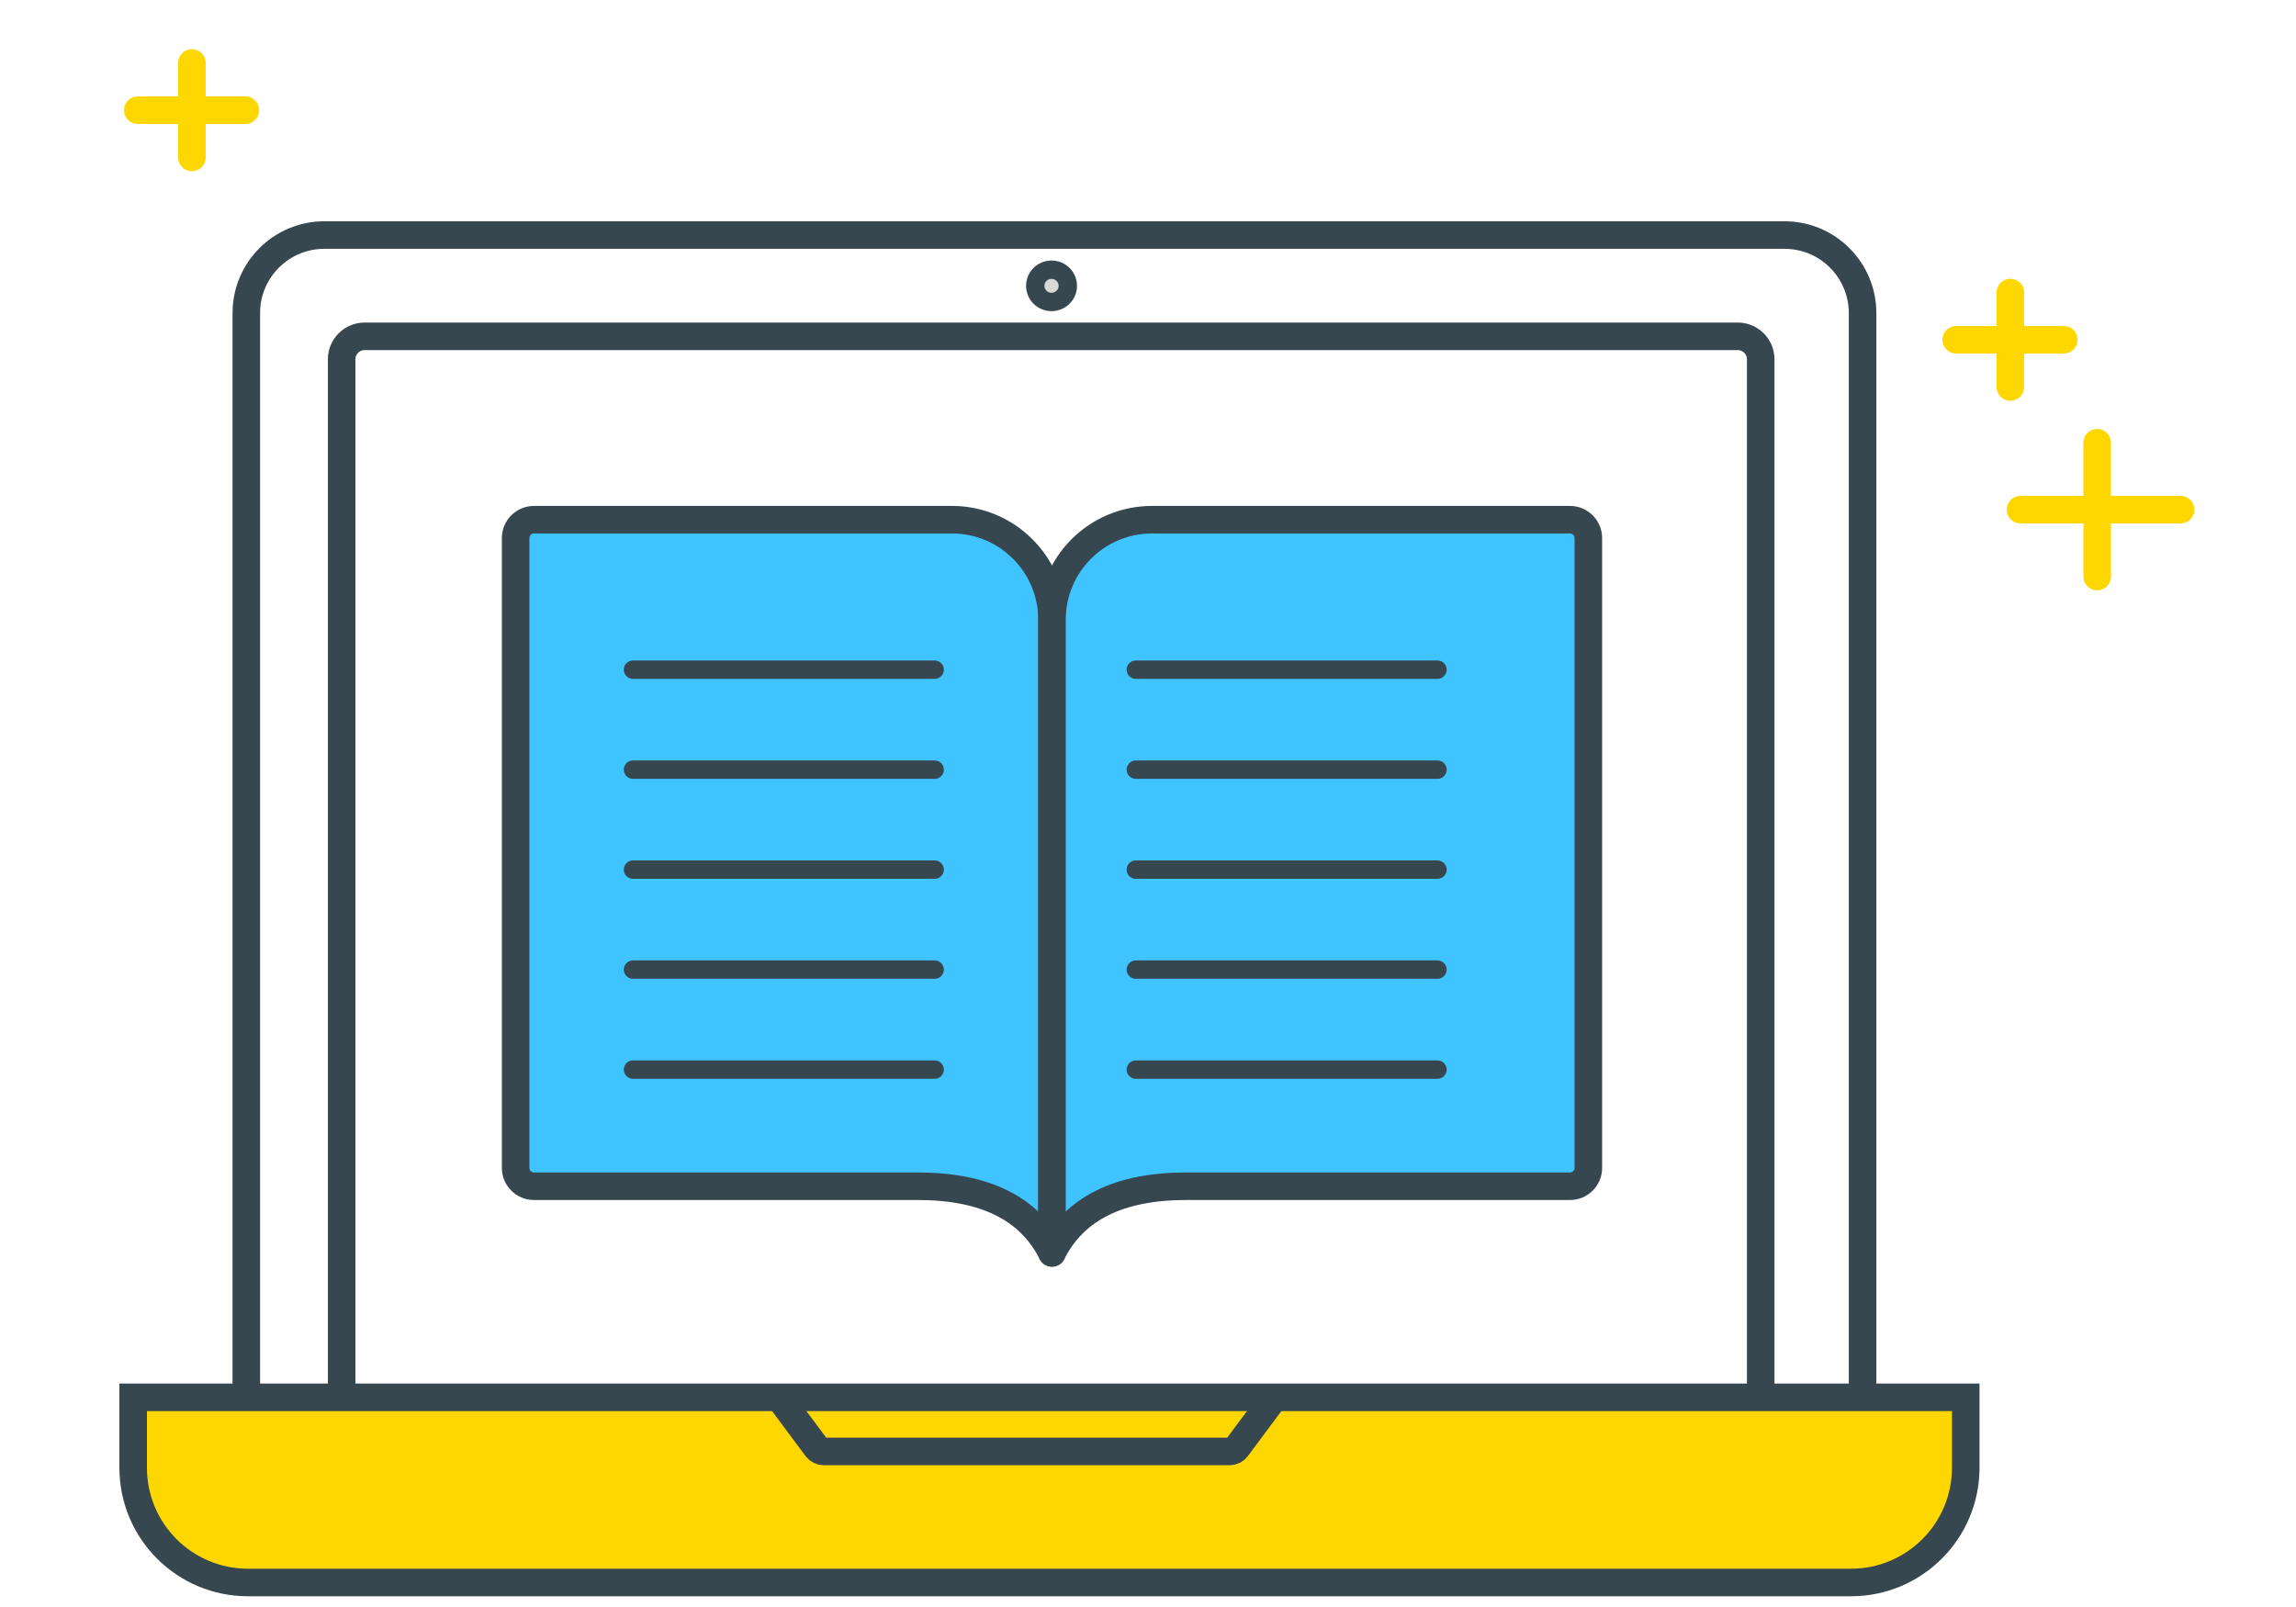
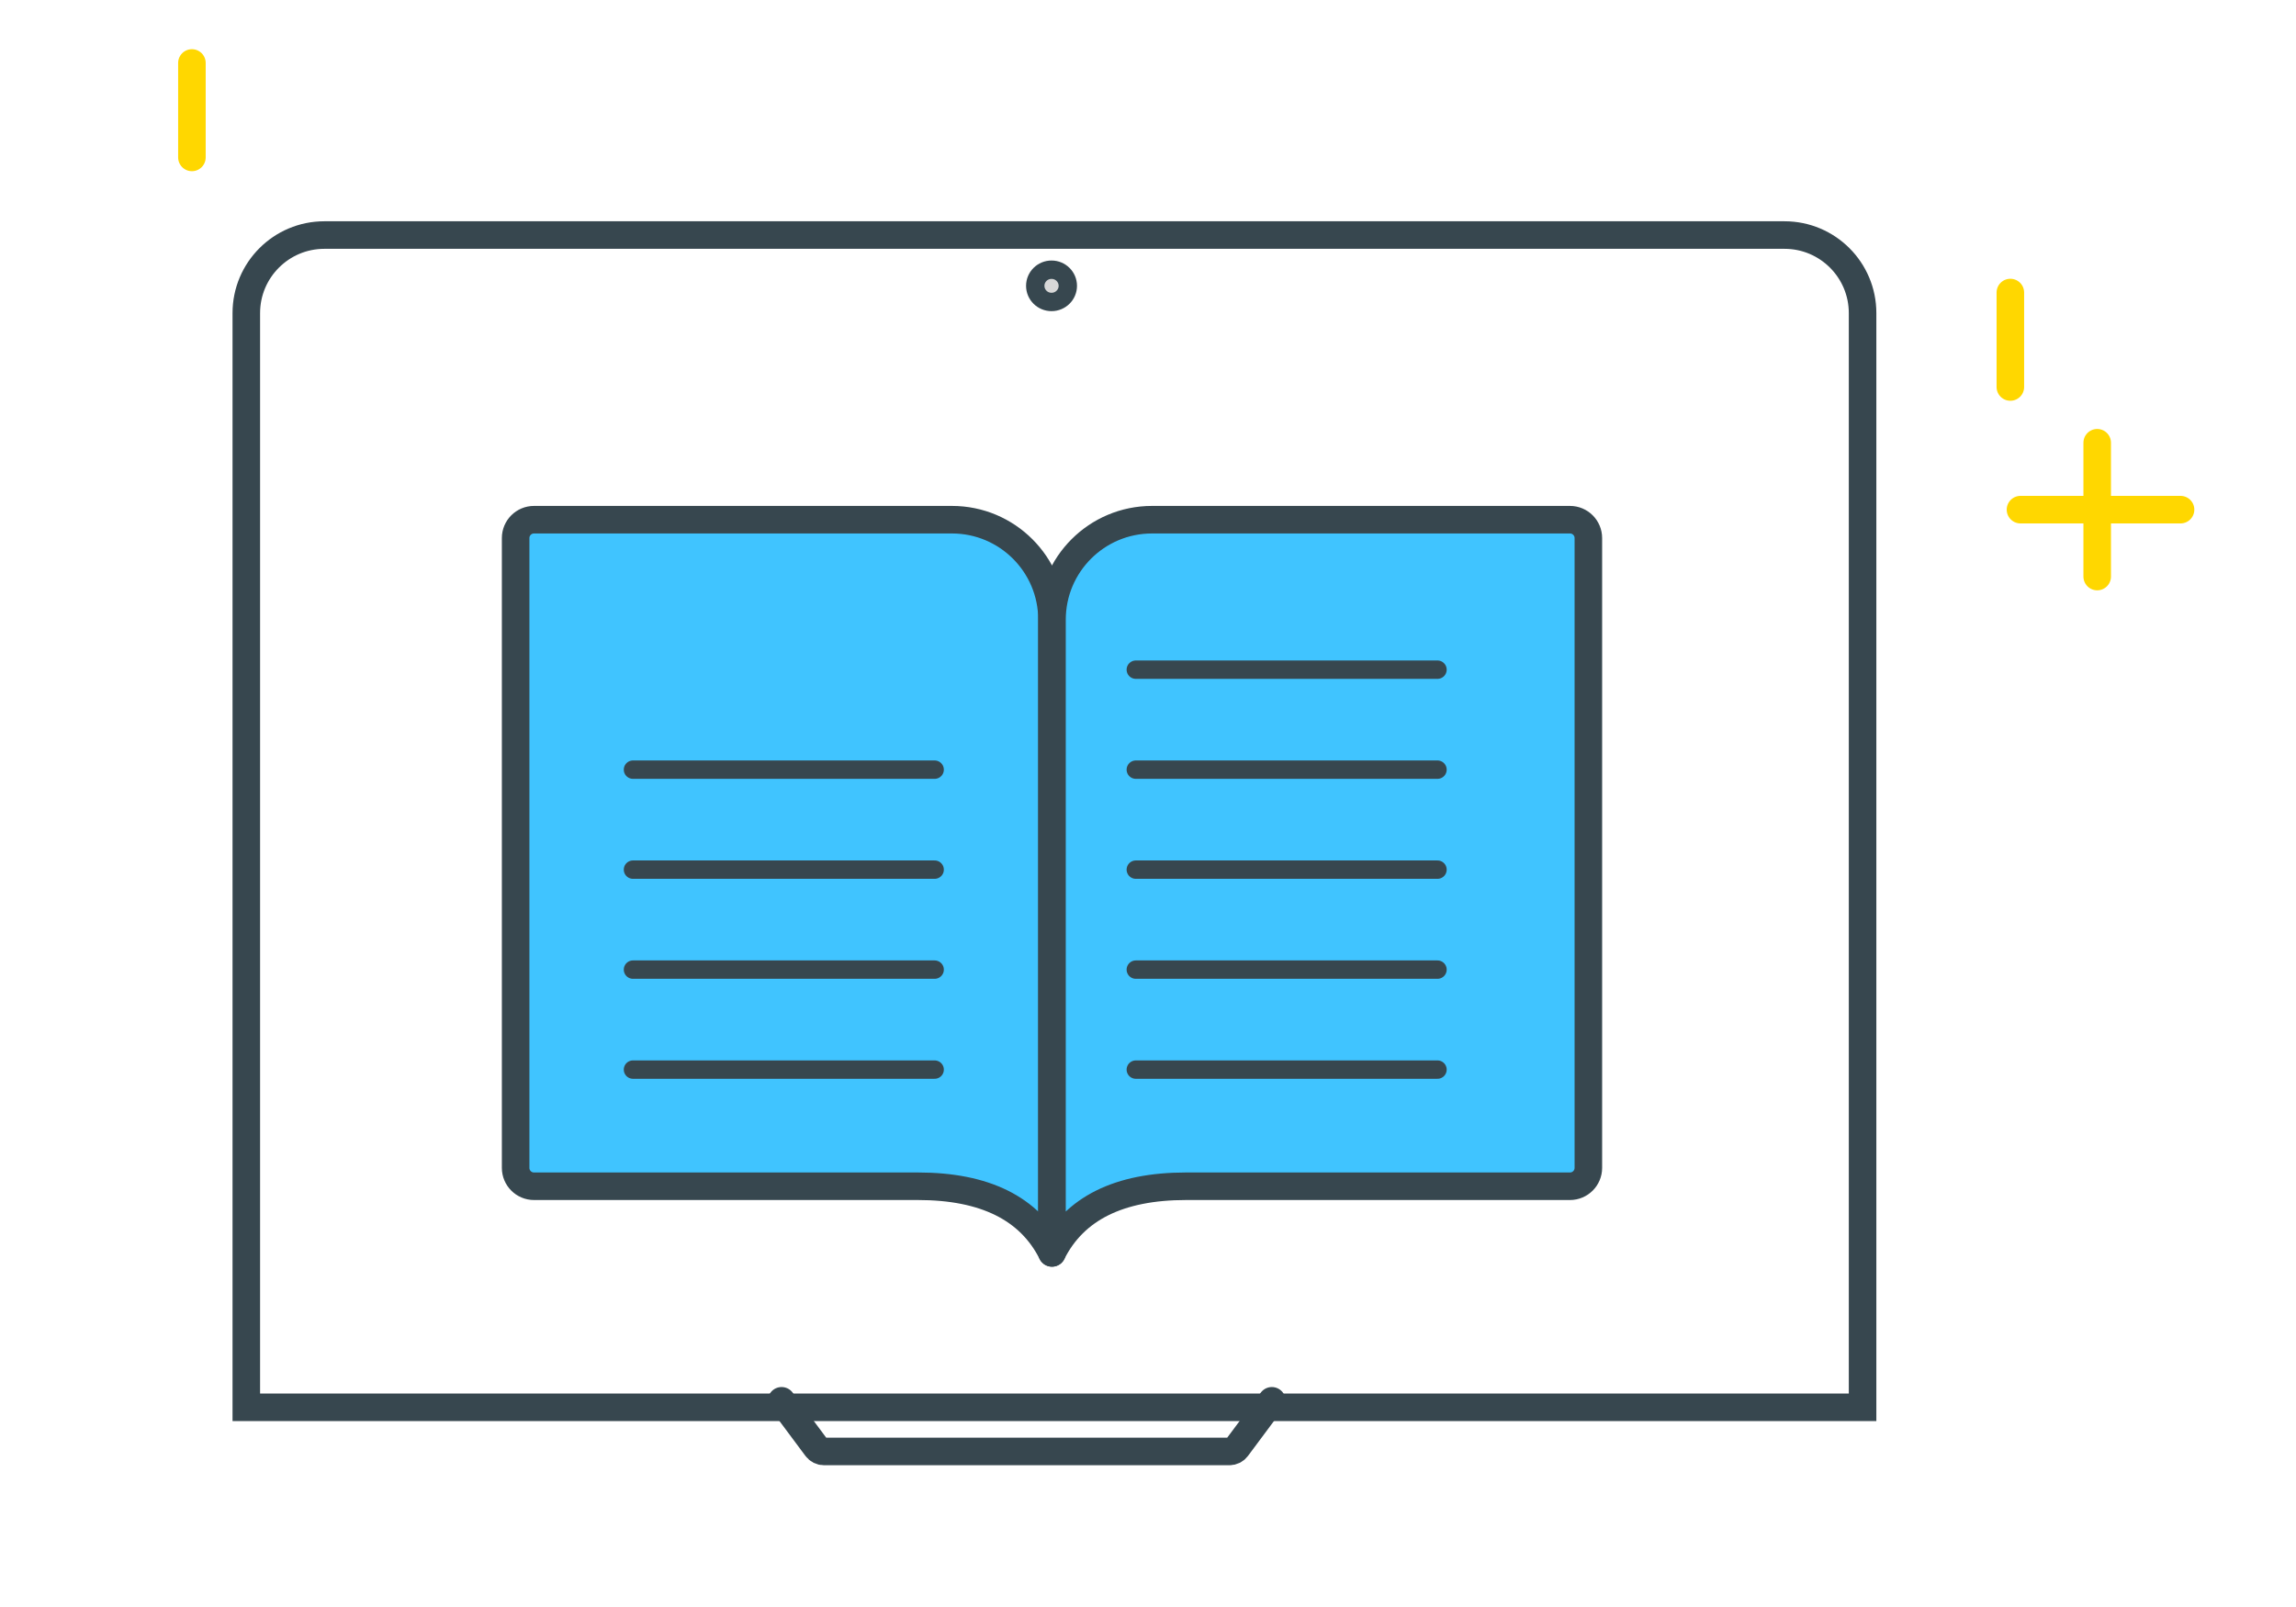
<svg xmlns="http://www.w3.org/2000/svg" width="250px" height="175px" viewBox="0 0 250 175" version="1.1">
  <title>Education</title>
  <g id="Page-1" stroke="none" stroke-width="1" fill="none" fill-rule="evenodd">
    <g id="Software-Development-Solutions" transform="translate(-317, -5299)">
      <g id="Education" transform="translate(317, 5299)">
        <rect id="Rectangle" x="0" y="0" width="250" height="174.006" />
        <g id="Group-24" transform="translate(13, 24.096)" stroke="#37474F">
          <path d="M181.307,1.5 C183.654,1.5 185.779,2.451 187.317,3.99 C188.855,5.528 189.807,7.653 189.807,10 L189.807,10 L189.807,129.156 L13.819,129.156 L13.819,10 C13.819,7.653 14.77,5.528 16.309,3.99 C17.847,2.451 19.972,1.5 22.319,1.5 L22.319,1.5 Z" id="Rectangle" stroke-width="3" />
-           <path d="M176.214,12.529 C176.905,12.529 177.53,12.809 177.982,13.262 C178.435,13.714 178.714,14.339 178.714,15.029 L178.714,15.029 L178.714,140.186 L24.202,140.186 L24.202,15.029 C24.202,14.339 24.482,13.714 24.934,13.262 C25.386,12.809 26.011,12.529 26.702,12.529 L26.702,12.529 Z" id="Rectangle" stroke-width="3" />
          <ellipse id="Oval" stroke-width="2" fill="#D8D8D8" cx="101.496" cy="7.031" rx="1.773" ry="1.757" />
-           <path d="M201.039,128.073 L201.039,135.735 C201.039,139.187 199.64,142.312 197.378,144.574 C195.116,146.836 191.991,148.235 188.539,148.235 L188.539,148.235 L14,148.235 C10.548,148.235 7.423,146.836 5.161,144.574 C2.899,142.312 1.5,139.187 1.5,135.735 L1.5,135.735 L1.5,128.073 L201.039,128.073 Z" id="Rectangle" stroke-width="3" fill="#FFD700" />
          <path d="M72.102,128.45 L75.909,133.562 C76.098,133.816 76.395,133.965 76.711,133.965 L120.876,133.965 C121.192,133.965 121.49,133.816 121.678,133.562 L125.485,128.45 L125.485,128.45" id="Path-5" stroke-width="3" stroke-linecap="round" />
          <g id="Group-32" transform="translate(43.145, 32.498)">
            <path d="M58.401,10.888 L58.401,79.845 C55.968,75.006 51.101,72.587 43.801,72.587 C36.725,72.587 22.792,72.587 2,72.587 C0.895,72.587 -6.05014227e-12,71.691 -6.05027754e-12,70.587 L-6.05027754e-12,2 C-6.05041281e-12,0.895 0.895,-1.65629595e-12 2,-1.65649885e-12 L47.513,-1.65649885e-12 C53.526,-1.65760347e-12 58.401,4.875 58.401,10.888 L58.401,10.888 L58.401,10.888 Z" id="Path-6" stroke-width="3" fill="#40C4FF" stroke-linejoin="round" />
            <path d="M116.802,10.888 L116.802,79.845 C114.369,75.006 109.502,72.587 102.202,72.587 C95.126,72.587 81.193,72.587 60.401,72.587 C59.297,72.587 58.401,71.691 58.401,70.587 L58.401,2 C58.401,0.895 59.297,-1.65629595e-12 60.401,-1.65649885e-12 L105.914,-1.65649885e-12 C111.928,-1.65759168e-12 116.802,4.875 116.802,10.888 L116.802,10.888 L116.802,10.888 Z" id="Path-6" stroke-width="3" fill="#40C4FF" stroke-linejoin="round" transform="translate(87.602, 39.923) scale(-1, 1) translate(-87.602, -39.923) " />
            <g id="Group-20" transform="translate(10.95, 14.517)" stroke-linecap="round" stroke-width="2">
-               <line x1="1.825" y1="1.815" x2="34.676" y2="1.815" id="Line-4" />
              <line x1="1.825" y1="12.703" x2="34.676" y2="12.703" id="Line-4" />
              <line x1="1.825" y1="23.591" x2="34.676" y2="23.591" id="Line-4" />
              <line x1="1.825" y1="34.479" x2="34.676" y2="34.479" id="Line-4" />
              <line x1="1.825" y1="45.367" x2="34.676" y2="45.367" id="Line-4" />
            </g>
            <g id="Group-20" transform="translate(65.701, 14.517)" stroke-linecap="round" stroke-width="2">
              <line x1="1.825" y1="1.815" x2="34.676" y2="1.815" id="Line-4" />
              <line x1="1.825" y1="12.703" x2="34.676" y2="12.703" id="Line-4" />
              <line x1="1.825" y1="23.591" x2="34.676" y2="23.591" id="Line-4" />
              <line x1="1.825" y1="34.479" x2="34.676" y2="34.479" id="Line-4" />
              <line x1="1.825" y1="45.367" x2="34.676" y2="45.367" id="Line-4" />
            </g>
          </g>
        </g>
        <g id="Group-65" transform="translate(14.5, 6)" stroke="#FFD700" stroke-linecap="round" stroke-width="3">
          <g id="Group-21" transform="translate(205.5, 41)">
            <line x1="2.28230133e-14" y1="8.5" x2="17.429" y2="8.5" id="Line-5" />
            <line x1="8.354" y1="1.214" x2="8.354" y2="15.786" id="Line-4" />
          </g>
          <g id="Group-59" transform="translate(0.5, 0)">
-             <line x1="198" y1="31" x2="209.714" y2="31" id="Line-5" />
            <line x1="203.897" y1="25.857" x2="203.897" y2="36.143" id="Line-4" />
-             <line x1="-1.90323947e-16" y1="6" x2="11.714" y2="6" id="Line-5" />
            <line x1="5.897" y1="0.857" x2="5.897" y2="11.143" id="Line-4" />
          </g>
        </g>
      </g>
    </g>
  </g>
</svg>